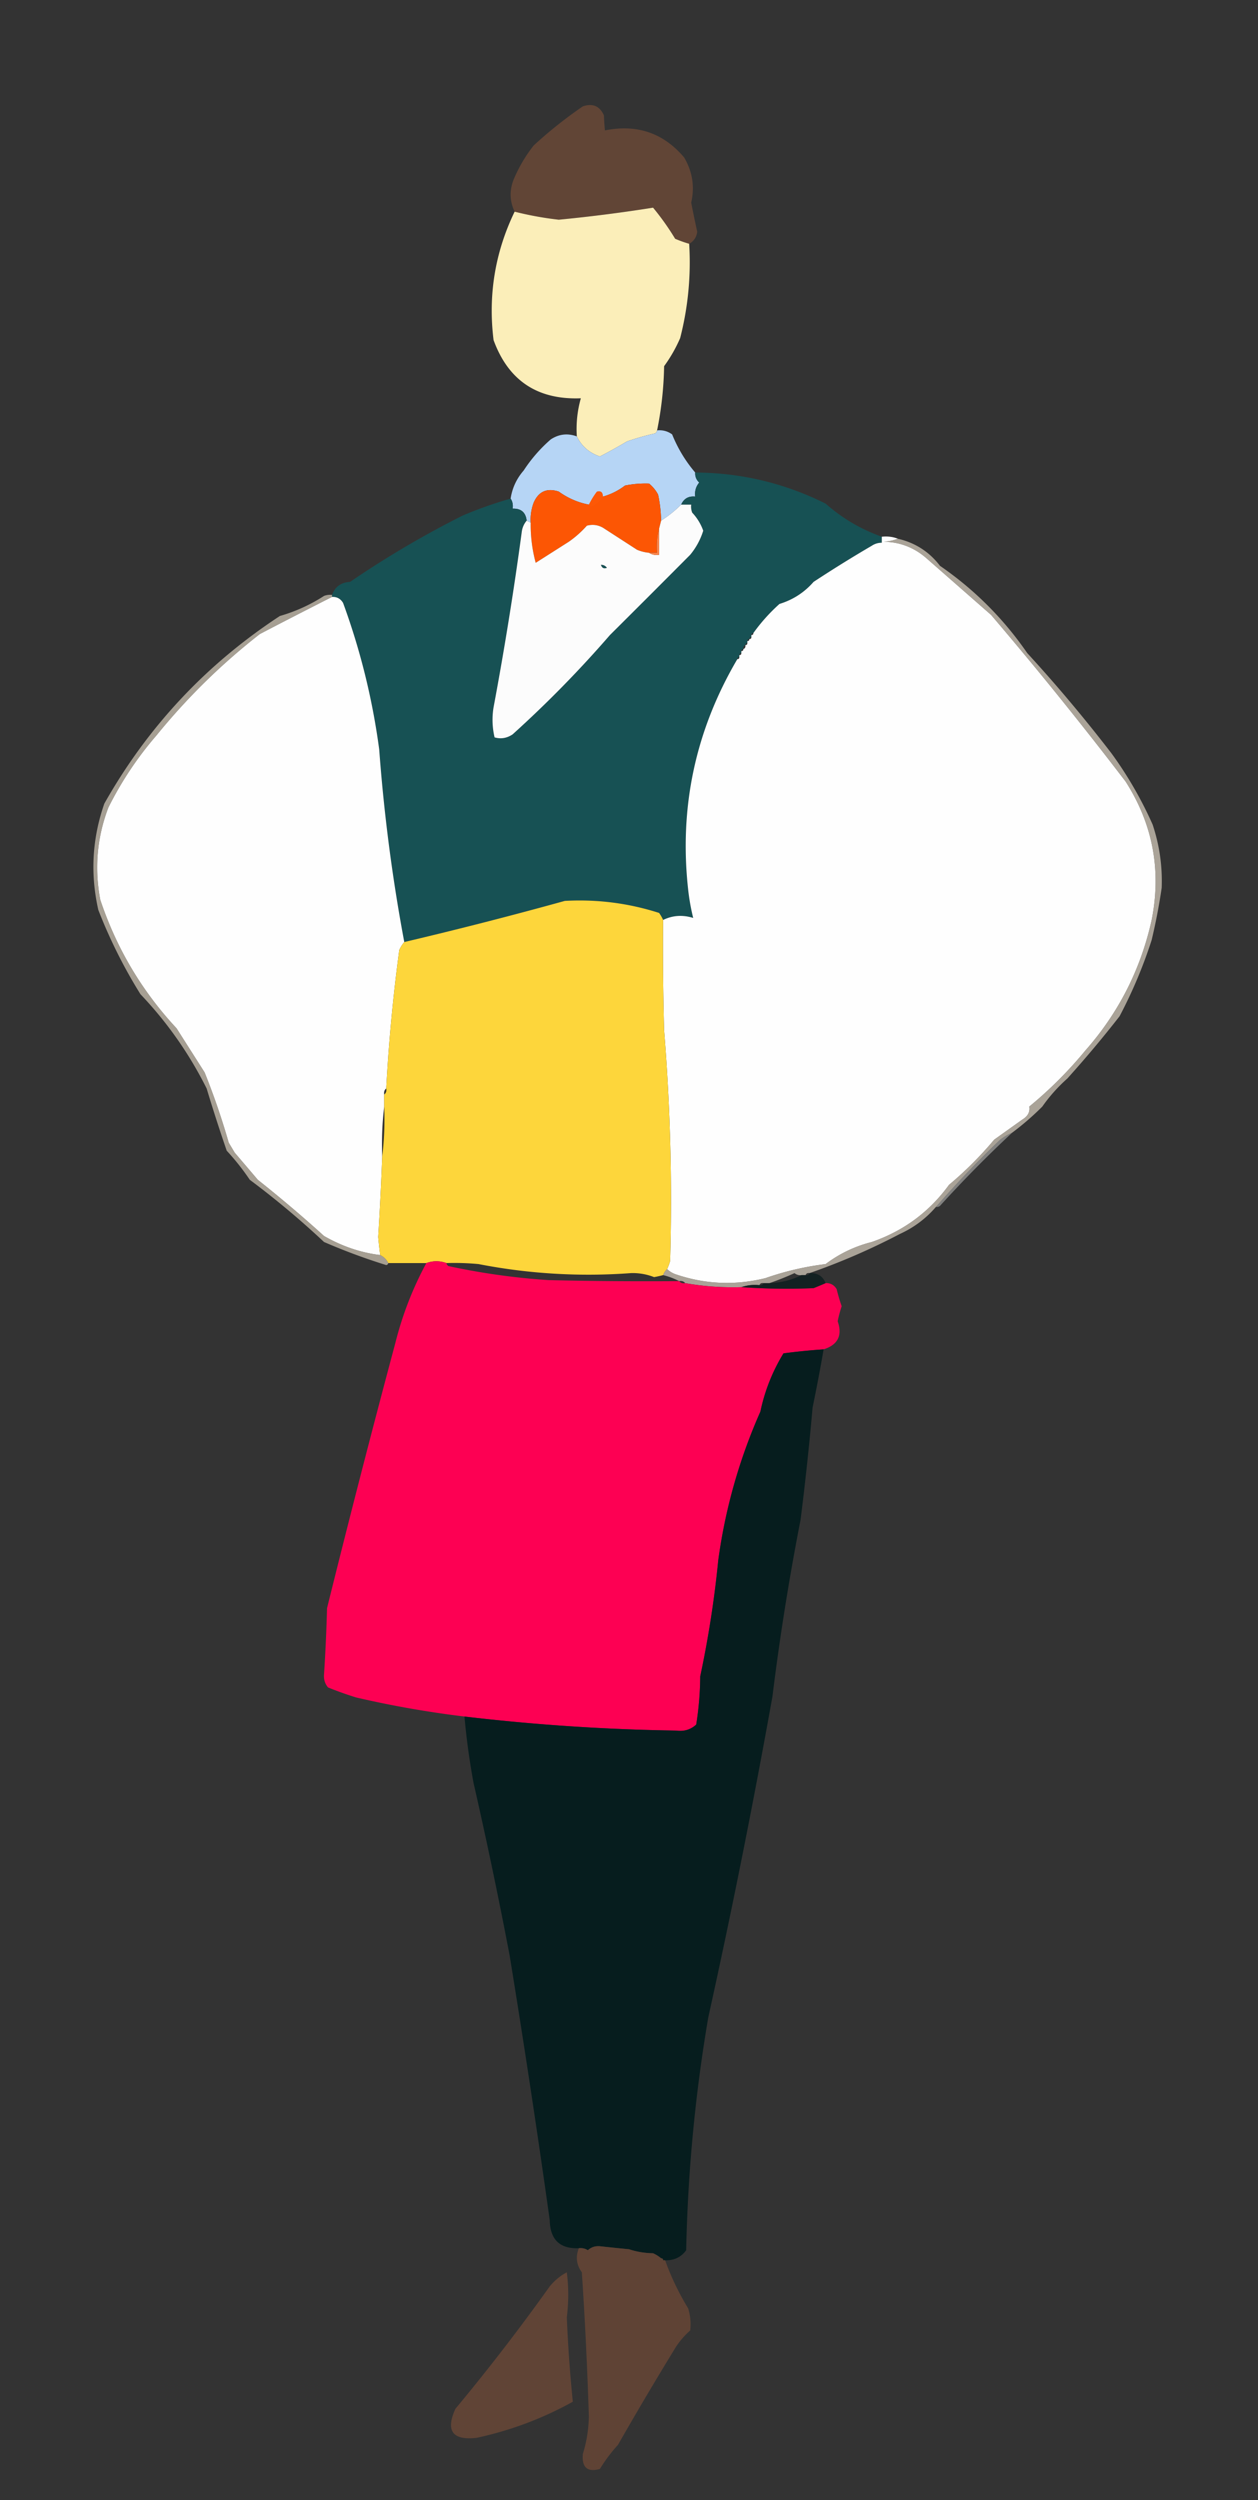
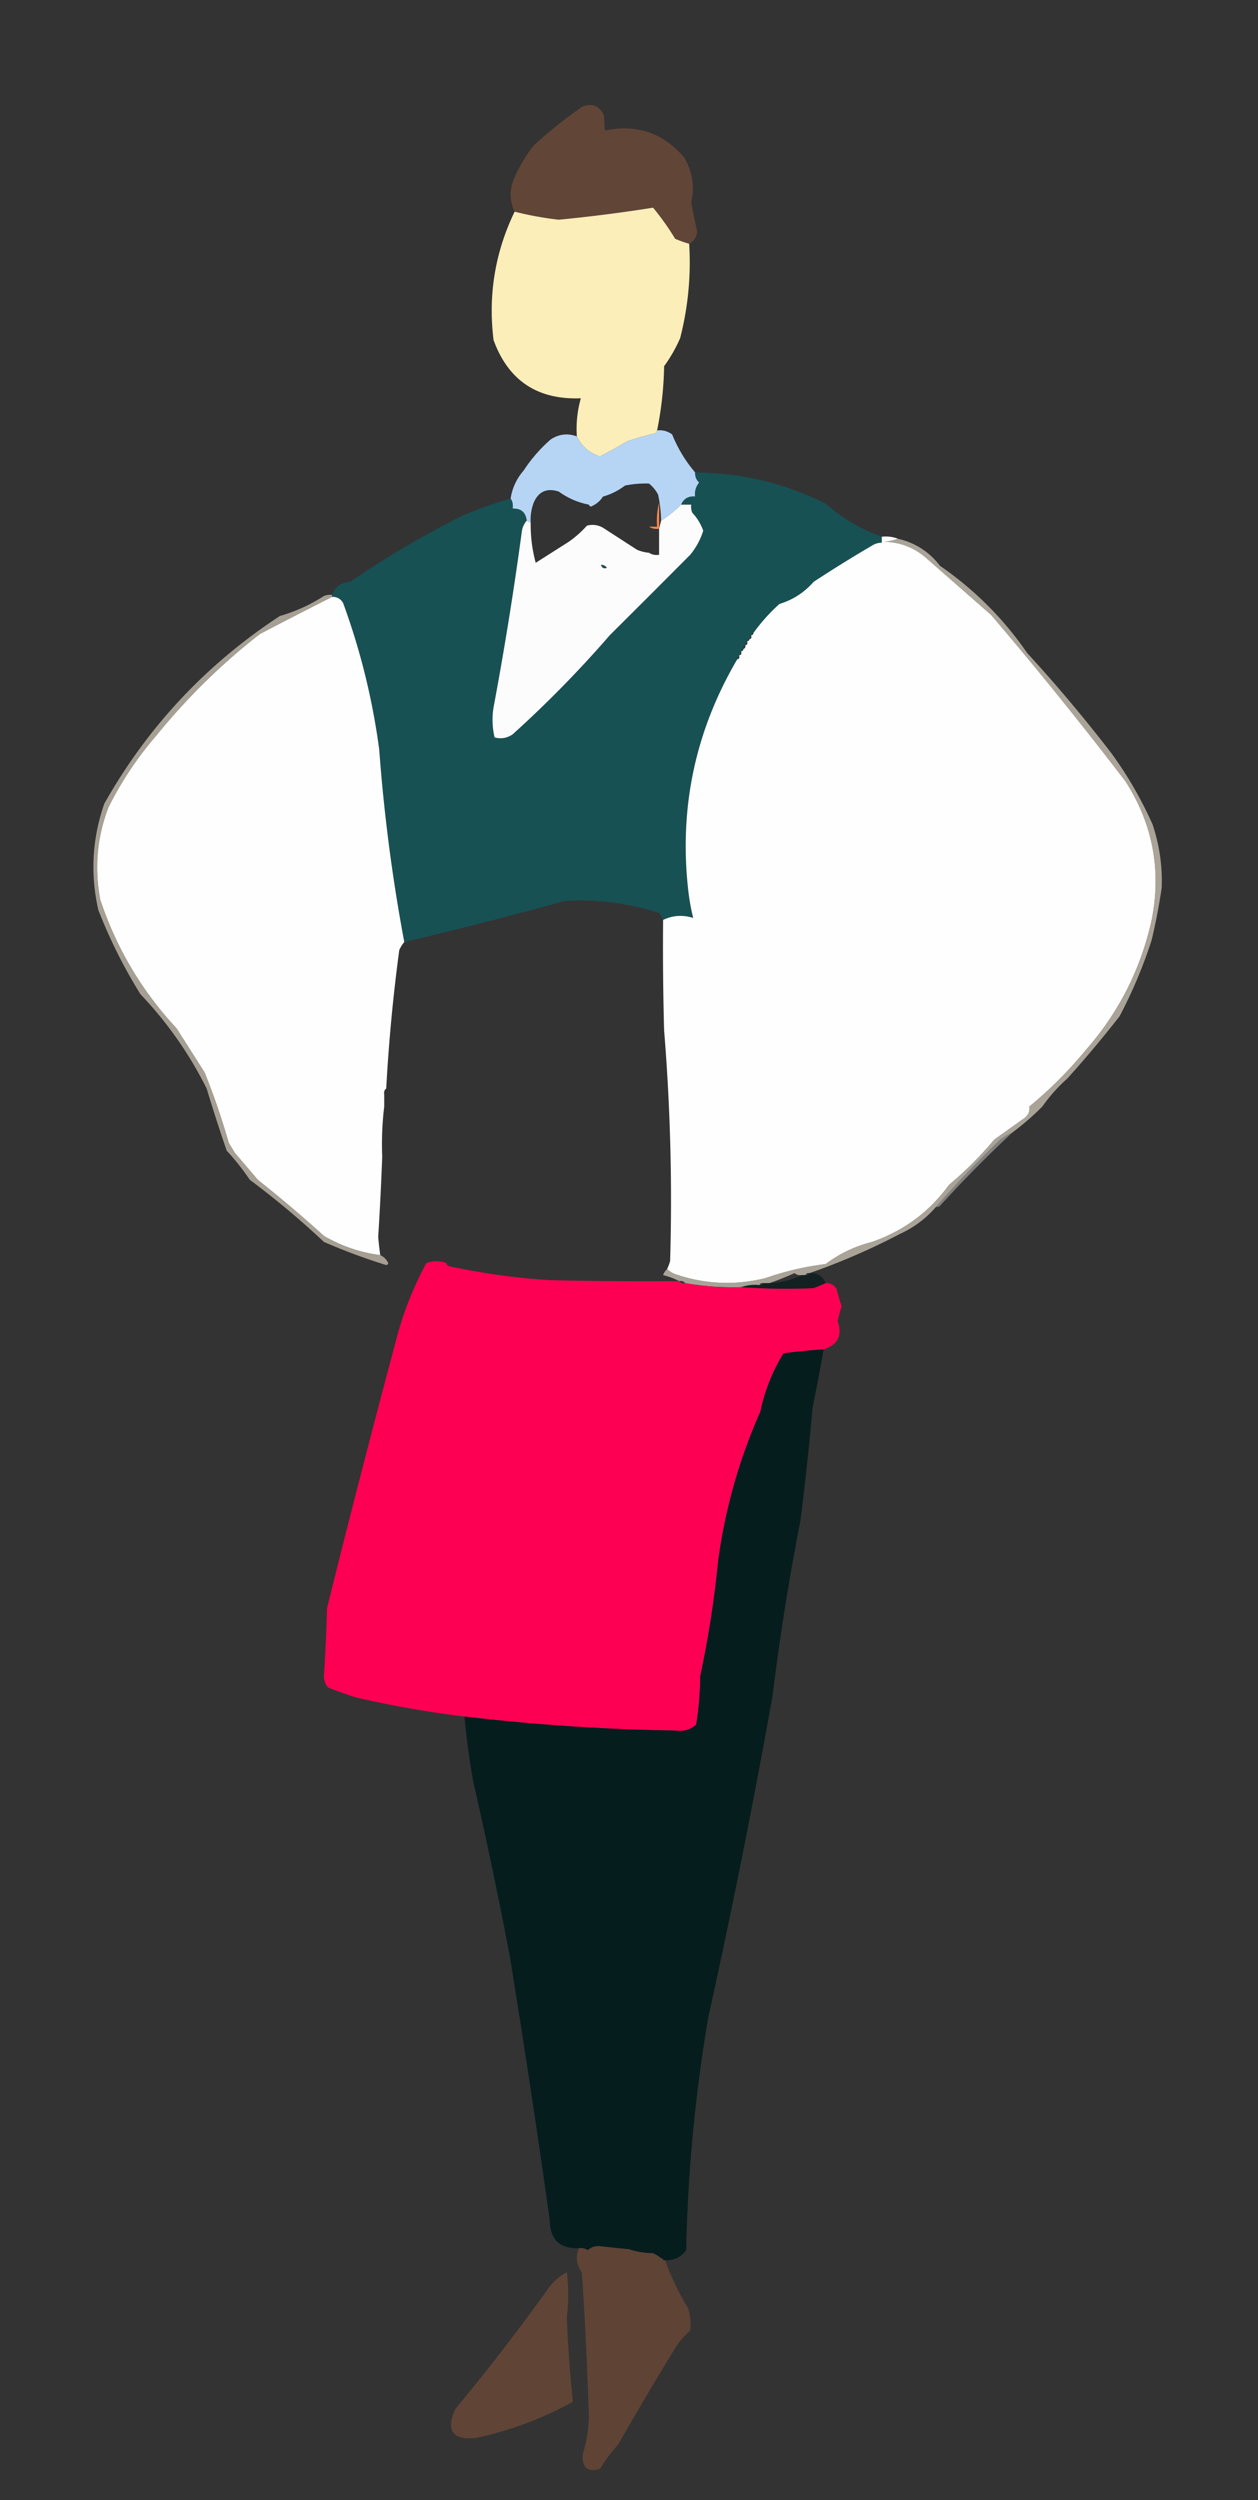
<svg xmlns="http://www.w3.org/2000/svg" width="627" height="1246" shape-rendering="geometricPrecision" text-rendering="geometricPrecision" image-rendering="optimizeQuality" fill-rule="evenodd" clip-rule="evenodd">
  <rect width="100%" height="100%" fill="#333333" stroke="none" />
  <path fill="#634637" d="M343.5 121.5a58.746 58.746 0 01-7-2.5 129.705 129.705 0 00-11-15.5 771.894 771.894 0 01-47 6 165.13 165.13 0 01-22-4c-2.481-5.214-2.648-10.547-.5-16a72.566 72.566 0 0110-17A216.955 216.955 0 01290.5 53c4.928-1.643 8.428-.143 10.5 4.5.107 2.631.273 5.131.5 7.5 16.013-3.22 29.18 1.28 39.5 13.5 4.143 7.045 5.309 14.545 3.5 22.5.946 4.84 1.946 9.673 3 14.5-.352 2.717-1.685 4.717-4 6z" opacity=".974" />
  <path fill="#fef0bb" d="M343.5 121.5c.953 15.925-.547 31.591-4.5 47a72.4 72.4 0 01-8 14 174.498 174.498 0 01-3.5 32c-.111.617-.444 1.117-1 1.5a135.021 135.021 0 00-14 4 267.365 267.365 0 01-13.5 7.5c-5.269-1.775-9.103-5.108-11.5-10a55.984 55.984 0 012-19c-21.635.841-36.135-8.826-43.5-29-2.771-22.449.729-43.783 10.5-64a165.13 165.13 0 0022 4 771.894 771.894 0 0047-6 129.705 129.705 0 0111 15.5 58.746 58.746 0 007 2.5z" opacity=".984" />
  <path fill="#bbdcfd" d="M327.5 214.5c2.772-.28 5.272.387 7.5 2 2.826 6.994 6.66 13.327 11.5 19-.117 1.984.55 3.65 2 5-1.671 2.01-2.338 4.343-2 7-3.312-.351-5.645.982-7 4a58.524 58.524 0 01-10 8 67.285 67.285 0 00-1.5-13 18.117 18.117 0 00-4.5-5.5 50.928 50.928 0 00-12 1c-3.36 2.546-7.026 4.379-11 5.5-.011-2.186-1.011-3.019-3-2.5a38.675 38.675 0 00-4 6.5c-5.4-1.028-10.4-3.195-15-6.5-5.883-1.922-10.049-.089-12.5 5.5a24.362 24.362 0 00-1.5 10l-2-1c-.473-4.138-2.807-6.138-7-6 .284-1.915-.049-3.581-1-5 .806-5.28 2.973-9.946 6.5-14a74.398 74.398 0 0113.5-15.5c4.084-2.681 8.417-3.181 13-1.5 2.397 4.892 6.231 8.225 11.5 10a267.365 267.365 0 0013.5-7.5 135.021 135.021 0 0114-4c.556-.383.889-.883 1-1.5zm-27 33c-1.216 1.951-2.882 3.451-5 4.5-.937.692-1.603.525-2-.5a38.675 38.675 0 014-6.5c1.989-.519 2.989.314 3 2.5z" opacity=".959" />
  <path fill="#185255" d="M346.5 235.5c22.884.129 44.55 5.296 65 15.5 8.24 7.289 17.574 12.789 28 16.5v3c-1.808-.009-3.475.491-5 1.5a643.917 643.917 0 00-29 18c-4.61 5.273-10.277 8.94-17 11a89.1 89.1 0 00-13 14.5c-.667 0-1 .333-1 1v1c-.667 0-1 .333-1 1-.667 0-1 .333-1 1v1c-.667 0-1 .333-1 1-.838.342-1.172 1.008-1 2-.667 0-1 .333-1 1v1c-.667 0-1 .333-1 1v1c-.667 0-1 .333-1 1-20.909 35.585-29.076 73.918-24.5 115a107.77 107.77 0 002.5 14c-5.251-1.644-10.251-1.31-15 1a18.473 18.473 0 00-2-3.5c-15.25-4.892-30.917-6.892-47-6a2116.105 2116.105 0 01-80 20.5c-5.933-31.612-10.099-63.612-12.5-96-3.348-25.057-9.348-49.391-18-73-1.264-2.107-3.097-3.107-5.5-3v-1c1.487-4.092 4.487-6.258 9-6.5a488.082 488.082 0 0156-33 205.59 205.59 0 0124-8.5c.951 1.419 1.284 3.085 1 5 4.193-.138 6.527 1.862 7 6-1.431 1.689-2.264 3.689-2.5 6a1739.12 1739.12 0 01-14 87 38.064 38.064 0 00.5 15c3.132.916 6.132.416 9-1.5a566.81 566.81 0 0048.5-49.5 11010.886 11010.886 0 0040-40 35.062 35.062 0 006.5-12 25.547 25.547 0 00-5.5-9 8.43 8.43 0 01-.5-4h-5c1.355-3.018 3.688-4.351 7-4-.338-2.657.329-4.99 2-7-1.45-1.35-2.117-3.016-2-5zm-47 46c1.256-.039 2.256.461 3 1.5-1.498.585-2.498.085-3-1.5z" opacity=".996" />
-   <path fill="#fe5705" d="M329.5 259.5l-1 4c-.983 3.798-1.317 7.798-1 12h-4a20.093 20.093 0 01-6-1.5l-17-11c-2.53-1.422-5.197-1.755-8-1a51.057 51.057 0 01-9 8L267 280.5a73.022 73.022 0 01-2.5-20 24.362 24.362 0 011.5-10c2.451-5.589 6.617-7.422 12.5-5.5 4.6 3.305 9.6 5.472 15 6.5.397 1.025 1.063 1.192 2 .5 2.118-1.049 3.784-2.549 5-4.5 3.974-1.121 7.64-2.954 11-5.5a50.928 50.928 0 0112-1 18.117 18.117 0 014.5 5.5 67.285 67.285 0 011.5 13zm-29-12c-1.216 1.951-2.882 3.451-5 4.5-.937.692-1.603.525-2-.5a38.675 38.675 0 014-6.5c1.989-.519 2.989.314 3 2.5z" opacity=".992" />
  <path fill="#fdfdfd" d="M339.5 251.5h5a8.43 8.43 0 00.5 4 25.547 25.547 0 015.5 9 35.062 35.062 0 01-6.5 12 11010.886 11010.886 0 01-40 40 566.81 566.81 0 01-48.5 49.5c-2.868 1.916-5.868 2.416-9 1.5a38.064 38.064 0 01-.5-15 1739.12 1739.12 0 0014-87c.236-2.311 1.069-4.311 2.5-6l2 1a73.022 73.022 0 002.5 20l16.5-10.5a51.057 51.057 0 009-8c2.803-.755 5.47-.422 8 1l17 11a20.093 20.093 0 006 1.5c1.419.951 3.085 1.284 5 1v-13l1-4a58.524 58.524 0 0010-8zm-40 30c.502 1.585 1.502 2.085 3 1.5-.744-1.039-1.744-1.539-3-1.5z" opacity=".996" />
  <path fill="#fefefe" d="M439.5 267.5c2.885-.306 5.552.027 8 1-2.131.814-4.464 1.314-7 1.5 7.957.145 14.957 2.811 21 8l32.5 28.5a1989.027 1989.027 0 0167 83c13.579 21.228 17.912 44.228 13 69-5.457 24.583-16.457 46.25-33 65a203.16 203.16 0 01-28 28c.437 2.673-.73 4.84-3.5 6.5l-14 10a179.25 179.25 0 01-22.5 22.5c-9.774 13.486-22.608 22.986-38.5 28.5-8.448 2.143-16.115 5.81-23 11a142.865 142.865 0 00-30 7c-15.198 3.748-30.198 3.081-45-2-1.566-.608-2.9-1.442-4-2.5a28.208 28.208 0 001.5-4c1.116-38.389.116-76.722-3-115-.5-18.33-.667-36.664-.5-55 4.749-2.31 9.749-2.644 15-1a107.77 107.77 0 01-2.5-14c-4.576-41.082 3.591-79.415 24.5-115 .667 0 1-.333 1-1v-1c.667 0 1-.333 1-1v-1c.667 0 1-.333 1-1 .838-.342 1.172-1.008 1-2 .667 0 1-.333 1-1v-1c.667 0 1-.333 1-1 .667 0 1-.333 1-1v-1c.667 0 1-.333 1-1a89.1 89.1 0 0113-14.5c6.723-2.06 12.39-5.727 17-11a643.917 643.917 0 0129-18c1.525-1.009 3.192-1.509 5-1.5v-3z" opacity=".999" />
-   <path fill="#ff874c" d="M328.5 263.5v13c-1.915.284-3.581-.049-5-1h4c-.317-4.202.017-8.202 1-12z" />
+   <path fill="#ff874c" d="M328.5 263.5c-1.915.284-3.581-.049-5-1h4c-.317-4.202.017-8.202 1-12z" />
  <path fill="#fefefe" d="M165.5 297.5c2.403-.107 4.236.893 5.5 3 8.652 23.609 14.652 47.943 18 73 2.401 32.388 6.567 64.388 12.5 96a16.58 16.58 0 00-2.5 4 869.975 869.975 0 00-6.5 69c-.904.709-1.237 1.709-1 3v6c-.993 8.15-1.326 16.483-1 25-.5 13.34-1.167 26.673-2 40a205.6 205.6 0 001 9c-9.718-1.185-19.052-4.352-28-9.5a655.256 655.256 0 00-33-28L117 574.5l-3-5a360.89 360.89 0 00-12-35l-14-22c-17.271-18.534-29.938-39.867-38-64-2.996-15.726-1.663-31.059 4-46a172.963 172.963 0 0124-36c15.307-18.832 32.474-35.665 51.5-50.5a3226.237 3226.237 0 0136-18.5z" opacity=".999" />
  <path fill="#e6dcc9" d="M165.5 296.5v1a3226.237 3226.237 0 00-36 18.5c-19.026 14.835-36.193 31.668-51.5 50.5a172.963 172.963 0 00-24 36c-5.663 14.941-6.996 30.274-4 46 8.062 24.133 20.729 45.466 38 64l14 22a360.89 360.89 0 0112 35l3 5 11.5 13.5a655.256 655.256 0 0133 28c8.948 5.148 18.282 8.315 28 9.5 1.841.902 3.174 2.236 4 4-.06.543-.393.876-1 1a303.957 303.957 0 01-31-11.5 430.04 430.04 0 00-37-31 119.908 119.908 0 00-11.5-14.5 839.36 839.36 0 01-10-31c-8.665-17.328-19.665-32.994-33-47a252.556 252.556 0 01-21-42c-4.058-17.962-3.058-35.629 3-53 21.604-38.27 50.771-69.437 87.5-93.5a82.08 82.08 0 0022-10 8.43 8.43 0 014-.5z" opacity=".642" />
-   <path fill="#fed73c" d="M330.5 458.5c-.167 18.336 0 36.67.5 55a1042.811 1042.811 0 013 115 28.208 28.208 0 01-1.5 4c-.901.79-1.568 1.79-2 3a53.508 53.508 0 01-4.5 1 28.956 28.956 0 00-11.5-2 285.997 285.997 0 01-76-4.5 128.507 128.507 0 00-16-.5c-3.352-1.207-6.686-1.207-10 0h-19c-.826-1.764-2.159-3.098-4-4a205.6 205.6 0 01-1-9c.833-13.327 1.5-26.66 2-40 .993-8.15 1.326-16.483 1-25v-6c.904-.709 1.237-1.709 1-3a869.975 869.975 0 016.5-69 16.58 16.58 0 012.5-4 2116.105 2116.105 0 0080-20.5c16.083-.892 31.75 1.108 47 6a18.473 18.473 0 012 3.5z" opacity=".996" />
  <path fill="#fdfcfa" d="M504.5 564.5a620.353 620.353 0 00-36 36.5 2.428 2.428 0 01-2 .5 503.464 503.464 0 0132-33.5 30.137 30.137 0 016-3.5z" opacity=".384" />
  <path fill="#e7ddcc" d="M447.5 268.5c8.634 1.982 15.634 6.482 21 13.5 17.167 11.833 31.667 26.333 43.5 43.5a746.542 746.542 0 0142 50 193.348 193.348 0 0120.5 35.5c3.404 10.255 4.904 20.755 4.5 31.5a297.854 297.854 0 01-5 26 237.169 237.169 0 01-16 38 572.834 572.834 0 01-26 31c-4.811 4.299-8.978 8.965-12.5 14a136.98 136.98 0 01-15 13 30.137 30.137 0 00-6 3.5 503.464 503.464 0 00-32 33.5c-4.967 5.79-10.967 10.29-18 13.5-14.642 7.663-29.642 14.163-45 19.5-.992-.172-1.658.162-2 1h-2c-1.322.17-2.489-.163-3.5-1a137.349 137.349 0 01-12.5 5h-3c-.992-.172-1.658.162-2 1-3.213-.31-6.213.023-9 1a136.88 136.88 0 01-28-2c-.709-.904-1.709-1.237-3-1-2.479-1.295-5.146-2.295-8-3 .432-1.21 1.099-2.21 2-3 1.1 1.058 2.434 1.892 4 2.5 14.802 5.081 29.802 5.748 45 2a142.865 142.865 0 0130-7c6.885-5.19 14.552-8.857 23-11 15.892-5.514 28.726-15.014 38.5-28.5a179.25 179.25 0 0022.5-22.5l14-10c2.77-1.66 3.937-3.827 3.5-6.5a203.16 203.16 0 0028-28c16.543-18.75 27.543-40.417 33-65 4.912-24.772.579-47.772-13-69a1989.027 1989.027 0 00-67-83L461.5 278c-6.043-5.189-13.043-7.855-21-8 2.536-.186 4.869-.686 7-1.5z" opacity=".656" />
  <path fill="#fe0054" d="M222.5 629.5c.111.617.444 1.117 1 1.5a343.166 343.166 0 0050 7c21.664.5 43.331.667 65 .5.709.904 1.709 1.237 3 1a136.88 136.88 0 0028 2c11.992.833 23.992 1 36 .5a219.403 219.403 0 006-2.5c2.403-.107 4.236.893 5.5 3a88.814 88.814 0 002.5 8.5 66.181 66.181 0 00-2 7.5c2.468 7.064.135 11.731-7 14a304.282 304.282 0 00-20 2 91.086 91.086 0 00-11.5 29c-10.484 23.647-17.484 48.314-21 74a524.198 524.198 0 01-9 58 158.705 158.705 0 01-2 24c-2.749 2.541-6.082 3.541-10 3a1030.617 1030.617 0 01-105.5-7 508.33 508.33 0 01-54-9.5 174.575 174.575 0 01-14-5c-1.545-1.822-2.212-3.989-2-6.5a848.678 848.678 0 001.5-33 7321.453 7321.453 0 0134-132c3.527-14.098 8.693-27.431 15.5-40 3.314-1.207 6.648-1.207 10 0z" opacity=".993" />
  <path fill="#0c1d1f" d="M403.5 634.5c3.97-.15 6.637 1.517 8 5a219.403 219.403 0 01-6 2.5 324.37 324.37 0 01-36-.5c2.787-.977 5.787-1.31 9-1 .992.172 1.658-.162 2-1h3c5.725-.207 11.059-1.54 16-4h2c.992.172 1.658-.162 2-1z" opacity=".795" />
  <path fill="#061d1e" d="M410.5 672.5a889.848 889.848 0 01-5.5 29 1460.758 1460.758 0 01-6 56 1264.724 1264.724 0 00-14 88 4040.778 4040.778 0 01-32 160 789.041 789.041 0 00-11 116c-2.536 3.47-6.036 5.13-10.5 5h-1c0-.67-.333-1-1-1-1.183-1-2.516-1.84-4-2.5-4.187-.07-8.187-.74-12-2-4.837-.47-9.67-.97-14.5-1.5-2.352-.2-4.352.47-6 2-1.356-.88-2.856-1.21-4.5-1-9.498.34-14.331-4.33-14.5-14a5990.09 5990.09 0 00-20-132 2458.63 2458.63 0 00-18-86 356.738 356.738 0 01-4.5-33 1030.617 1030.617 0 00105.5 7c3.918.541 7.251-.459 10-3a158.705 158.705 0 002-24 524.198 524.198 0 009-58c3.516-25.686 10.516-50.353 21-74a91.086 91.086 0 0111.5-29 304.282 304.282 0 0120-2z" opacity=".985" />
  <path fill="#624536" d="M329.5 1125.5c.667 0 1 .33 1 1h1c2.964 8.27 6.797 16.27 11.5 24 1.106 3.62 1.439 7.29 1 11a39.86 39.86 0 00-7 8 1795.817 1795.817 0 00-29 49 78.96 78.96 0 00-9 12c-6.262 1.74-9.095-.76-8.5-7.5 1.854-5.94 2.854-12.11 3-18.5-.745-24.02-1.912-48.02-3.5-72-2.693-3.69-3.193-7.69-1.5-12 1.644-.21 3.144.12 4.5 1 1.648-1.53 3.648-2.2 6-2 4.83.53 9.663 1.03 14.5 1.5 3.813 1.26 7.813 1.93 12 2 1.484.66 2.817 1.5 4 2.5z" opacity=".938" />
  <path fill="#634637" d="M282.5 1132.5c.953 7.33.953 14.83 0 22.5a721.964 721.964 0 003 42c-15.036 8.35-31.036 14.35-48 18-12.006 1.33-15.506-3.51-10.5-14.5a1036.046 1036.046 0 0047-61c2.464-2.98 5.297-5.31 8.5-7z" opacity=".938" />
</svg>